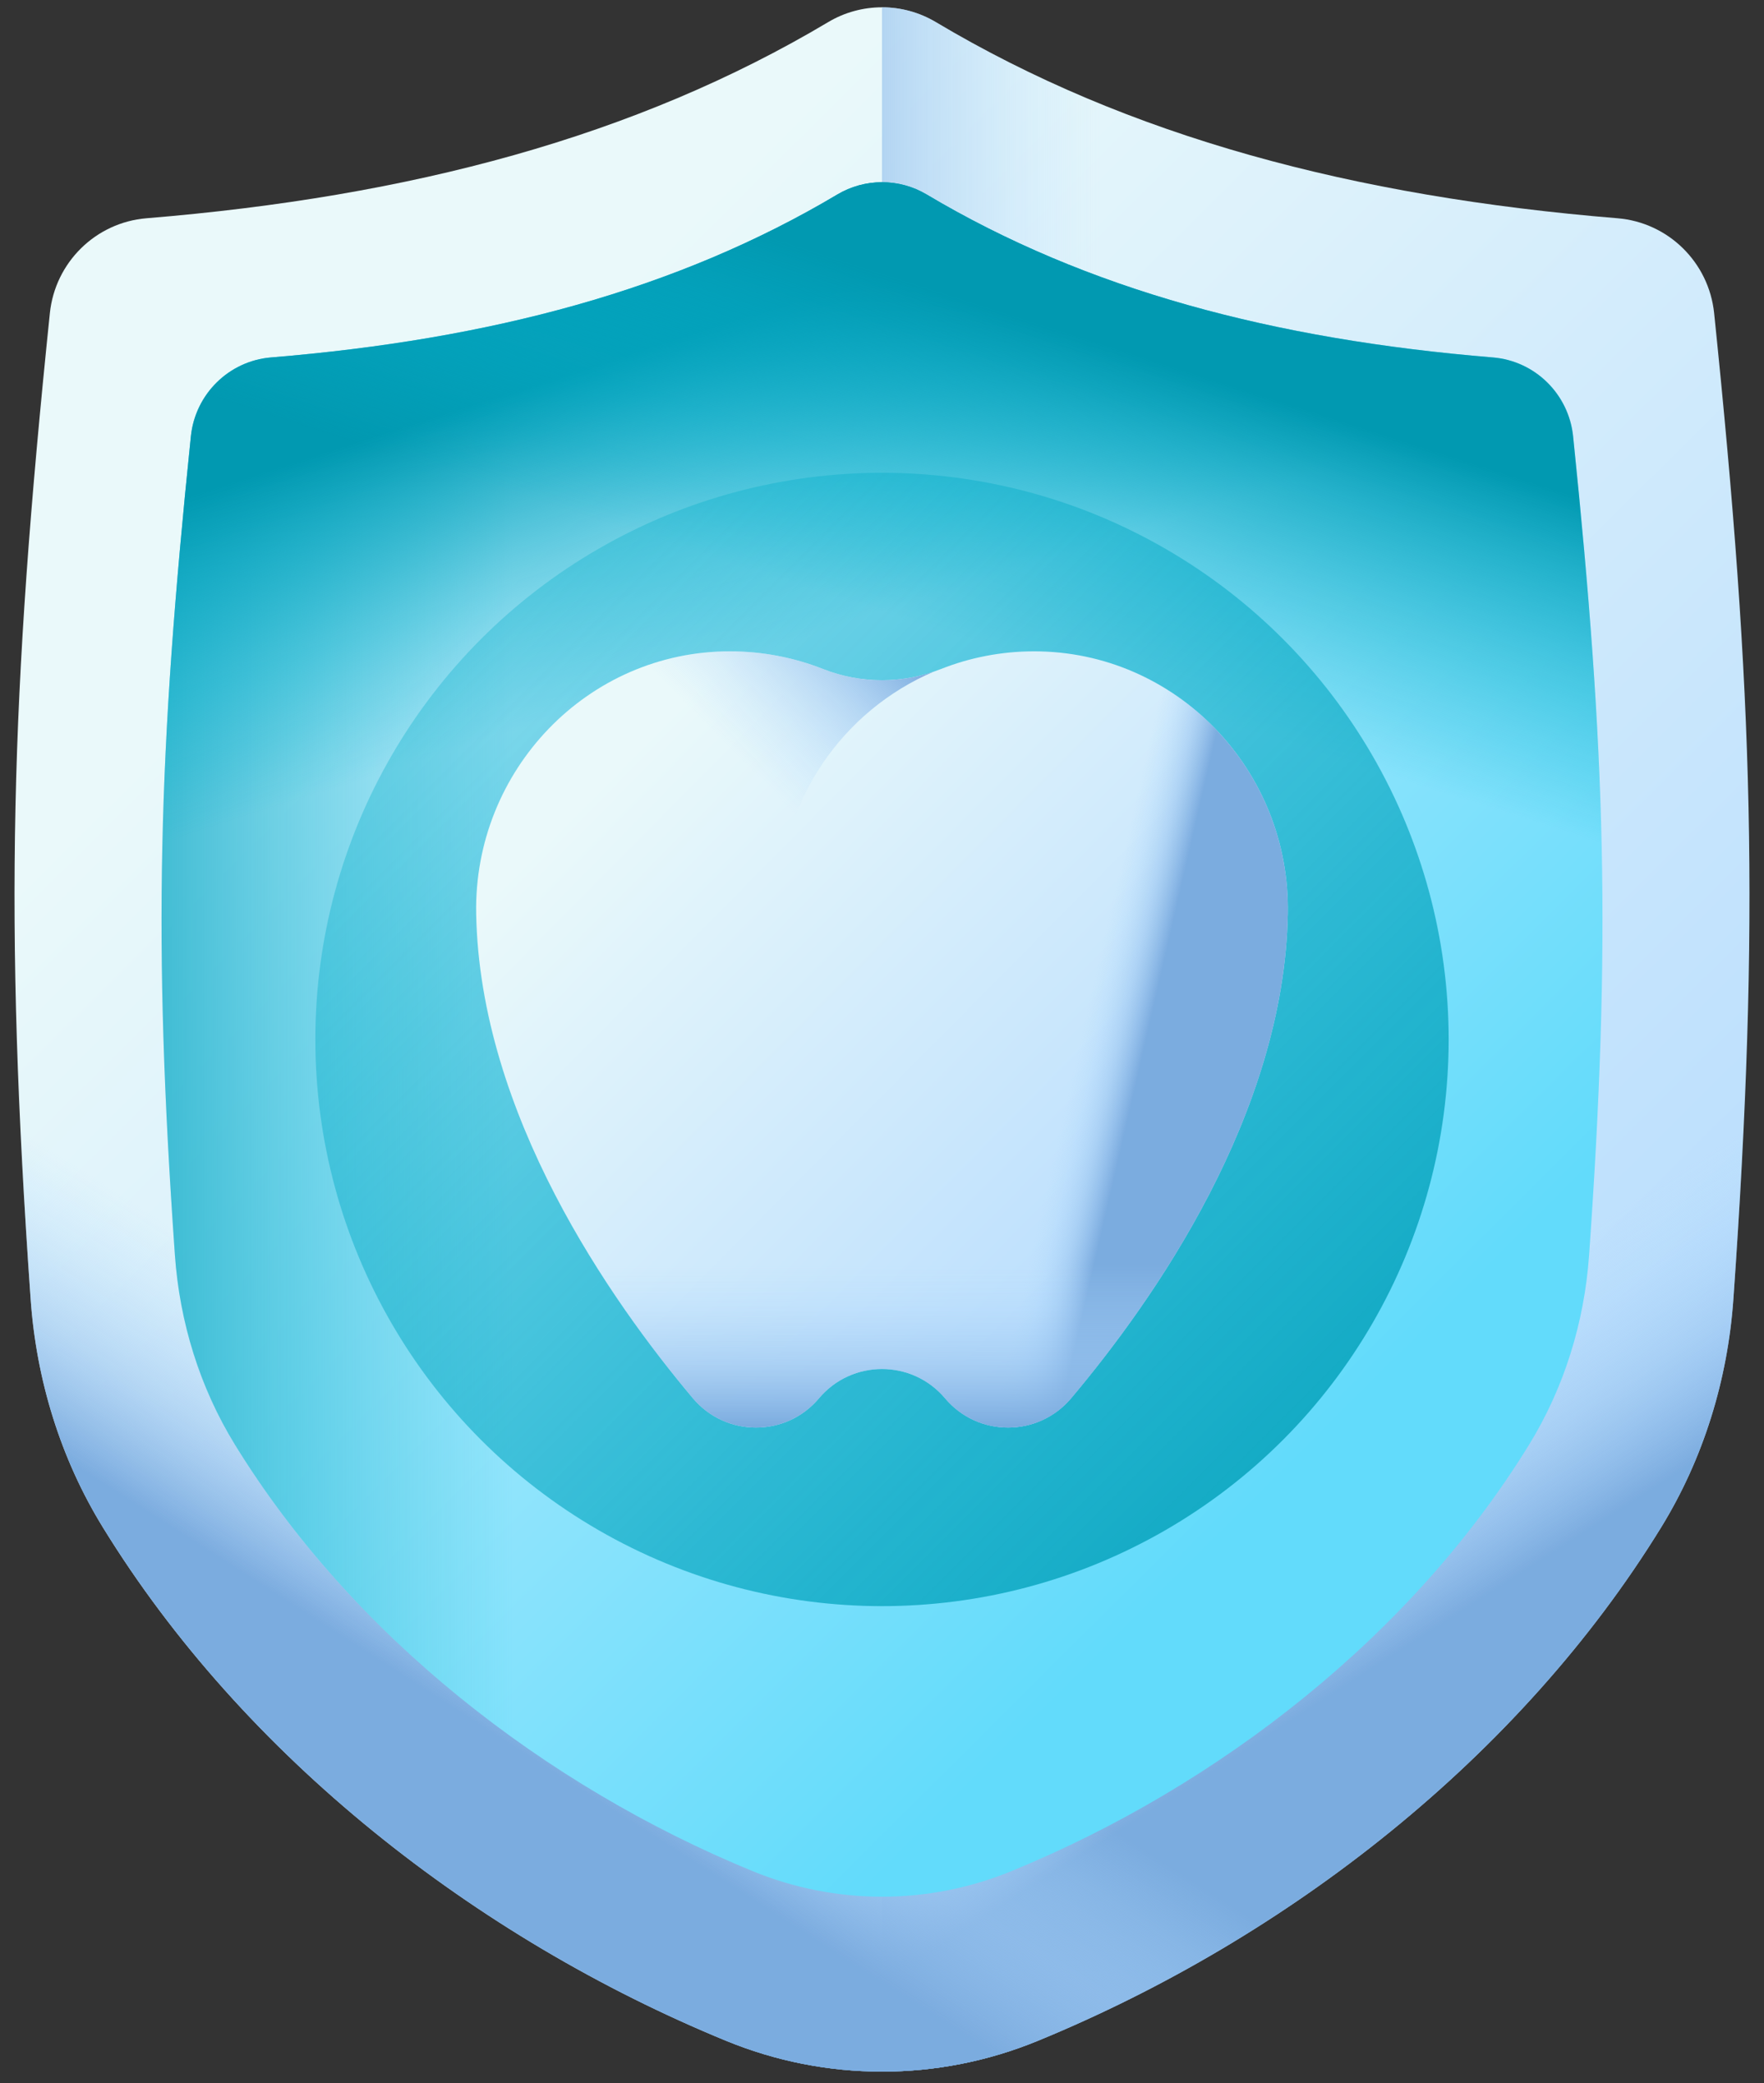
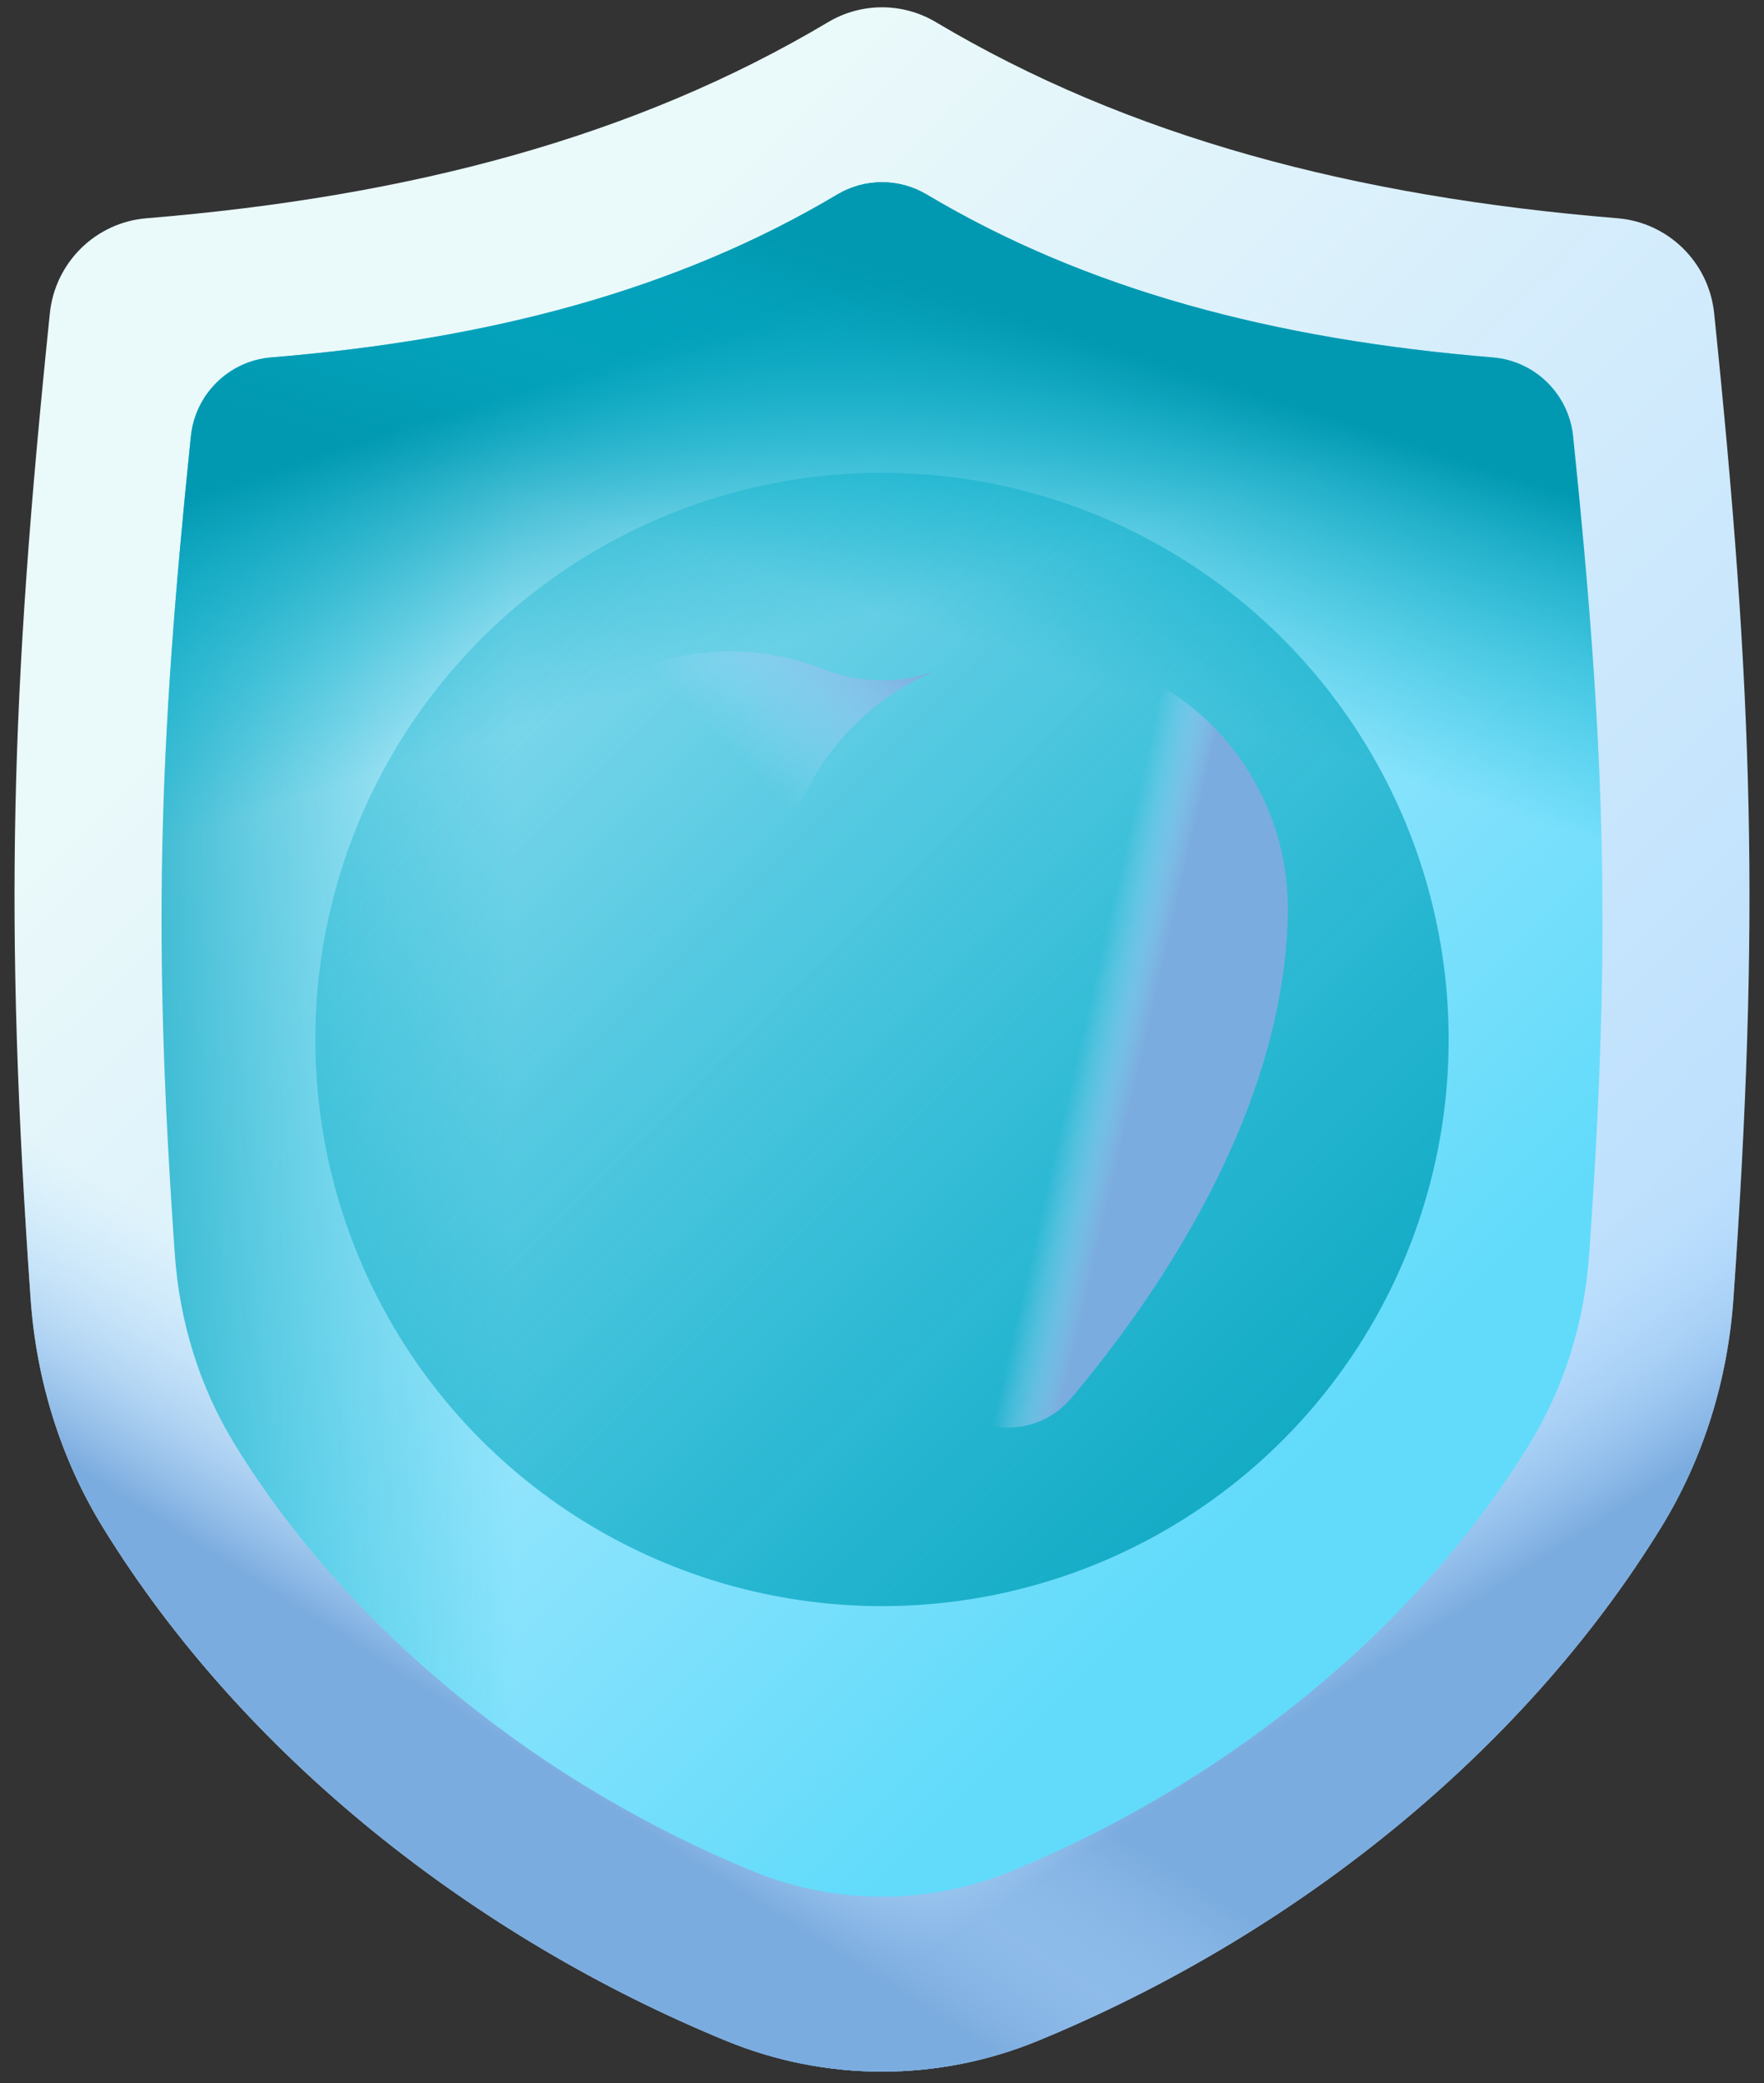
<svg xmlns="http://www.w3.org/2000/svg" width="94px" height="111px" viewBox="0 0 94 111" version="1.1">
  <rect x="0" y="0" width="94" height="111" fill="#333333" stroke="none" />
  <title>2</title>
  <defs>
    <linearGradient x1="29.349%" y1="18.61%" x2="86.716%" y2="86.866%" id="linearGradient-1">
      <stop stop-color="#EAF9FA" offset="0%" />
      <stop stop-color="#B3DAFE" offset="100%" />
    </linearGradient>
    <linearGradient x1="24.729%" y1="50%" x2="-14%" y2="50%" id="linearGradient-2">
      <stop stop-color="#B3DAFE" stop-opacity="0" offset="0%" />
      <stop stop-color="#ACD5FA" stop-opacity="0.244" offset="24.38%" />
      <stop stop-color="#9AC5F0" stop-opacity="0.589" offset="58.9%" />
      <stop stop-color="#7CACDF" stop-opacity="0.993" offset="99.32%" />
      <stop stop-color="#7BACDF" offset="100%" />
    </linearGradient>
    <linearGradient x1="66.24%" y1="54.632%" x2="77.788%" y2="68.153%" id="linearGradient-3">
      <stop stop-color="#B3DAFE" stop-opacity="0" offset="0%" />
      <stop stop-color="#ACD5FA" stop-opacity="0.244" offset="24.38%" />
      <stop stop-color="#9AC5F0" stop-opacity="0.589" offset="58.9%" />
      <stop stop-color="#7CACDF" stop-opacity="0.993" offset="99.32%" />
      <stop stop-color="#7BACDF" offset="100%" />
    </linearGradient>
    <linearGradient x1="33.76%" y1="54.632%" x2="22.212%" y2="68.153%" id="linearGradient-4">
      <stop stop-color="#B3DAFE" stop-opacity="0" offset="0%" />
      <stop stop-color="#ACD5FA" stop-opacity="0.244" offset="24.38%" />
      <stop stop-color="#9AC5F0" stop-opacity="0.589" offset="58.9%" />
      <stop stop-color="#7CACDF" stop-opacity="0.993" offset="99.32%" />
      <stop stop-color="#7BACDF" offset="100%" />
    </linearGradient>
    <linearGradient x1="28.459%" y1="17.552%" x2="77.379%" y2="75.757%" id="linearGradient-5">
      <stop stop-color="#C8EFFE" offset="0%" />
      <stop stop-color="#62DBFB" offset="100%" />
    </linearGradient>
    <linearGradient x1="24.438%" y1="50%" x2="-11.329%" y2="50%" id="linearGradient-6">
      <stop stop-color="#07B2CD" stop-opacity="0" offset="0%" />
      <stop stop-color="#06AEC9" stop-opacity="0.376" offset="37.59%" />
      <stop stop-color="#04A3BD" stop-opacity="0.765" offset="76.48%" />
      <stop stop-color="#0199B1" offset="100%" />
    </linearGradient>
    <linearGradient x1="43.437%" y1="42.131%" x2="32.388%" y2="16%" id="linearGradient-7">
      <stop stop-color="#07B2CD" stop-opacity="0" offset="0%" />
      <stop stop-color="#06AEC9" stop-opacity="0.376" offset="37.59%" />
      <stop stop-color="#04A3BD" stop-opacity="0.765" offset="76.48%" />
      <stop stop-color="#0199B1" offset="100%" />
    </linearGradient>
    <linearGradient x1="56.563%" y1="42.131%" x2="67.612%" y2="16%" id="linearGradient-8">
      <stop stop-color="#07B2CD" stop-opacity="0" offset="0%" />
      <stop stop-color="#06AEC9" stop-opacity="0.376" offset="37.59%" />
      <stop stop-color="#04A3BD" stop-opacity="0.765" offset="76.48%" />
      <stop stop-color="#0199B1" offset="100%" />
    </linearGradient>
    <linearGradient x1="-33.75%" y1="-33.75%" x2="110.933%" y2="110.933%" id="linearGradient-9">
      <stop stop-color="#07B2CD" stop-opacity="0" offset="0%" />
      <stop stop-color="#06AEC9" stop-opacity="0.376" offset="37.59%" />
      <stop stop-color="#04A3BD" stop-opacity="0.765" offset="76.48%" />
      <stop stop-color="#0199B1" offset="100%" />
    </linearGradient>
    <linearGradient x1="17.919%" y1="13.684%" x2="94.314%" y2="86.735%" id="linearGradient-10">
      <stop stop-color="#EAF9FA" offset="0%" />
      <stop stop-color="#B3DAFE" offset="100%" />
    </linearGradient>
    <linearGradient x1="48.091%" y1="50.764%" x2="61.504%" y2="56.677%" id="linearGradient-11">
      <stop stop-color="#B3DAFE" stop-opacity="0" offset="0%" />
      <stop stop-color="#ACD5FA" stop-opacity="0.244" offset="24.38%" />
      <stop stop-color="#9AC5F0" stop-opacity="0.589" offset="58.9%" />
      <stop stop-color="#7CACDF" stop-opacity="0.993" offset="99.32%" />
      <stop stop-color="#7BACDF" offset="100%" />
    </linearGradient>
    <linearGradient x1="69.427%" y1="38.01%" x2="101.789%" y2="8.128%" id="linearGradient-12">
      <stop stop-color="#B3DAFE" stop-opacity="0" offset="0%" />
      <stop stop-color="#ACD5FA" stop-opacity="0.244" offset="24.38%" />
      <stop stop-color="#9AC5F0" stop-opacity="0.589" offset="58.9%" />
      <stop stop-color="#7CACDF" stop-opacity="0.993" offset="99.32%" />
      <stop stop-color="#7BACDF" offset="100%" />
    </linearGradient>
    <linearGradient x1="50.001%" y1="57.502%" x2="50.001%" y2="97.137%" id="linearGradient-13">
      <stop stop-color="#B3DAFE" stop-opacity="0" offset="0%" />
      <stop stop-color="#ACD5FA" stop-opacity="0.244" offset="24.38%" />
      <stop stop-color="#9AC5F0" stop-opacity="0.589" offset="58.9%" />
      <stop stop-color="#7CACDF" stop-opacity="0.993" offset="99.32%" />
      <stop stop-color="#7BACDF" offset="100%" />
    </linearGradient>
  </defs>
  <g id="Page-1" stroke="none" stroke-width="1" fill="none" fill-rule="evenodd">
    <g id="Homepge-2022-Copy-3" transform="translate(-933, -814)" fill-rule="nonzero">
      <g id="Group-50" transform="translate(310, 789.191)">
        <g id="Group-48" transform="translate(560, 0)">
          <g id="2" transform="translate(63.774, 25.198)">
            <g id="Group">
              <g id="Path">
                <path d="M90.569,16.3 C90.29,13.595 88.128,11.463 85.418,11.241 C71.369,10.088 59.358,6.905 49.091,0.787 C47.328,-0.262 45.124,-0.262 43.362,0.787 C33.095,6.905 21.084,10.088 7.035,11.241 C4.324,11.463 2.162,13.595 1.883,16.3 C-0.217,36.655 -0.563,48.664 0.858,68.831 C1.161,73.135 2.45,77.326 4.71,81.001 C12.215,93.206 24.551,102.862 37.919,108.357 C43.247,110.547 49.205,110.547 54.533,108.357 C67.902,102.862 80.237,93.206 87.743,81.001 C90.002,77.326 91.292,73.135 91.595,68.831 C93.015,48.664 92.669,36.655 90.569,16.3 Z" fill="url(#linearGradient-1)" />
-                 <path d="M54.533,108.357 C67.902,102.863 80.237,93.206 87.743,81.001 C90.002,77.326 91.292,73.135 91.595,68.831 C93.015,48.665 92.669,36.655 90.569,16.3 C90.29,13.595 88.128,11.463 85.418,11.241 C71.369,10.088 59.358,6.905 49.091,0.787 C48.209,0.262 47.218,0 46.226,0 L46.226,110 C49.048,110 51.869,109.452 54.533,108.357 Z" fill="url(#linearGradient-2)" />
                <path d="M0.858,68.831 C1.161,73.135 2.45,77.326 4.71,81.001 C12.215,93.206 24.551,102.863 37.919,108.357 C43.247,110.548 49.205,110.548 54.533,108.357 C67.902,102.863 80.237,93.206 87.743,81.001 C90.002,77.326 91.292,73.135 91.595,68.831 C92.306,58.732 92.575,50.678 92.401,42.598 L0.051,42.598 C-0.122,50.678 0.146,58.732 0.858,68.831 Z" fill="url(#linearGradient-3)" />
                <path d="M91.595,68.831 C91.292,73.135 90.002,77.326 87.743,81.001 C80.237,93.206 67.902,102.863 54.533,108.357 C49.205,110.548 43.247,110.548 37.919,108.357 C24.551,102.863 12.215,93.206 4.71,81.001 C2.45,77.326 1.161,73.135 0.858,68.831 C0.146,58.732 -0.122,50.678 0.051,42.598 L92.401,42.598 C92.575,50.678 92.306,58.732 91.595,68.831 Z" fill="url(#linearGradient-4)" />
              </g>
              <path d="M83.054,22.858 C82.823,20.612 81.027,18.841 78.776,18.657 C67.108,17.7 57.132,15.056 48.605,9.975 C47.142,9.103 45.311,9.103 43.847,9.975 C35.32,15.056 25.345,17.7 13.676,18.657 C11.425,18.841 9.63,20.612 9.398,22.858 C7.654,39.764 7.367,49.738 8.546,66.487 C8.798,70.062 9.869,73.542 11.746,76.594 C17.979,86.731 28.224,94.751 39.327,99.315 C43.753,101.134 48.7,101.134 53.126,99.315 C64.228,94.751 74.474,86.731 80.707,76.594 C82.584,73.542 83.655,70.062 83.906,66.487 C85.086,49.738 84.799,39.764 83.054,22.858 Z" id="Path" fill="url(#linearGradient-5)" />
              <path d="M83.054,22.858 C82.823,20.612 81.027,18.841 78.776,18.657 C67.108,17.7 57.132,15.056 48.605,9.975 C47.142,9.103 45.311,9.103 43.847,9.975 C35.32,15.056 25.345,17.7 13.676,18.657 C11.425,18.841 9.63,20.612 9.398,22.858 C7.654,39.764 7.367,49.738 8.546,66.487 C8.798,70.062 9.869,73.542 11.746,76.594 C17.979,86.731 28.224,94.751 39.327,99.315 C43.753,101.134 48.7,101.134 53.126,99.315 C64.228,94.751 74.474,86.731 80.707,76.594 C82.584,73.542 83.655,70.062 83.906,66.487 C85.086,49.738 84.799,39.764 83.054,22.858 Z" id="Path" fill="url(#linearGradient-6)" />
              <path d="M78.776,18.657 C67.108,17.699 57.132,15.056 48.605,9.975 C47.142,9.103 45.311,9.103 43.847,9.975 C35.32,15.056 25.345,17.699 13.676,18.657 C11.425,18.841 9.63,20.612 9.398,22.858 C7.654,39.764 7.367,49.738 8.546,66.487 C8.579,66.95 8.626,67.411 8.686,67.869 L83.767,67.869 C83.827,67.411 83.874,66.95 83.906,66.487 C85.086,49.738 84.799,39.764 83.055,22.858 C82.823,20.612 81.027,18.841 78.776,18.657 Z" id="Path" fill="url(#linearGradient-7)" />
              <path d="M13.676,18.657 C25.345,17.699 35.32,15.056 43.847,9.975 C45.311,9.103 47.142,9.103 48.605,9.975 C57.132,15.056 67.107,17.699 78.776,18.657 C81.027,18.841 82.822,20.612 83.054,22.858 C84.798,39.764 85.086,49.738 83.906,66.487 C83.873,66.95 83.827,67.411 83.766,67.869 L8.686,67.869 C8.626,67.411 8.579,66.95 8.546,66.487 C7.367,49.738 7.654,39.764 9.398,22.858 C9.63,20.612 11.426,18.841 13.676,18.657 L13.676,18.657 Z" id="Path" fill="url(#linearGradient-8)" />
            </g>
            <g id="Group" transform="translate(16.03, 24.804)">
              <circle id="Oval" fill="url(#linearGradient-9)" cx="30.196" cy="30.196" r="30.196" />
              <g transform="translate(8.567, 9.514)" id="Path">
-                 <path d="M24.988,39.803 C26.745,41.888 29.953,41.881 31.71,39.797 C36.1,34.591 43.064,24.673 43.255,13.971 C43.391,6.354 37.323,-0.018 29.705,0 C27.964,0.004 26.301,0.338 24.774,0.941 C22.753,1.739 20.505,1.739 18.484,0.941 C16.957,0.338 15.294,0.005 13.553,0 C5.934,-0.018 -0.133,6.354 0.003,13.971 C0.194,24.673 7.158,34.591 11.548,39.797 C13.305,41.881 16.513,41.888 18.27,39.804 C20.025,37.722 23.232,37.722 24.988,39.803 L24.988,39.803 Z" fill="url(#linearGradient-10)" />
                <path d="M29.705,0 C27.964,0.004 26.301,0.338 24.774,0.941 C23.756,1.343 22.68,1.542 21.605,1.539 L21.605,38.243 C22.853,38.236 24.104,38.756 24.988,39.803 C26.745,41.888 29.953,41.881 31.71,39.797 C36.1,34.59 43.064,24.673 43.255,13.971 C43.391,6.354 37.323,-0.018 29.705,0 L29.705,0 Z" fill="url(#linearGradient-11)" />
                <path d="M24.384,1.084 C22.466,1.735 20.375,1.688 18.484,0.941 C16.956,0.337 15.293,0.004 13.553,0 C5.934,-0.018 -0.134,6.354 0.002,13.971 C0.055,16.905 0.618,19.781 1.495,22.516 L19.538,22.516 C17.429,20.127 16.15,16.99 16.15,13.554 C16.15,7.957 19.543,3.152 24.384,1.084 L24.384,1.084 Z" fill="url(#linearGradient-12)" />
-                 <path d="M0.858,20.274 C2.88,28.456 8.037,35.633 11.547,39.797 C13.304,41.881 16.512,41.888 18.27,39.804 C20.025,37.722 23.232,37.722 24.987,39.804 C26.745,41.888 29.953,41.882 31.71,39.797 C35.221,35.633 40.377,28.456 42.4,20.274 L0.858,20.274 Z" fill="url(#linearGradient-13)" />
              </g>
            </g>
          </g>
        </g>
      </g>
    </g>
  </g>
</svg>